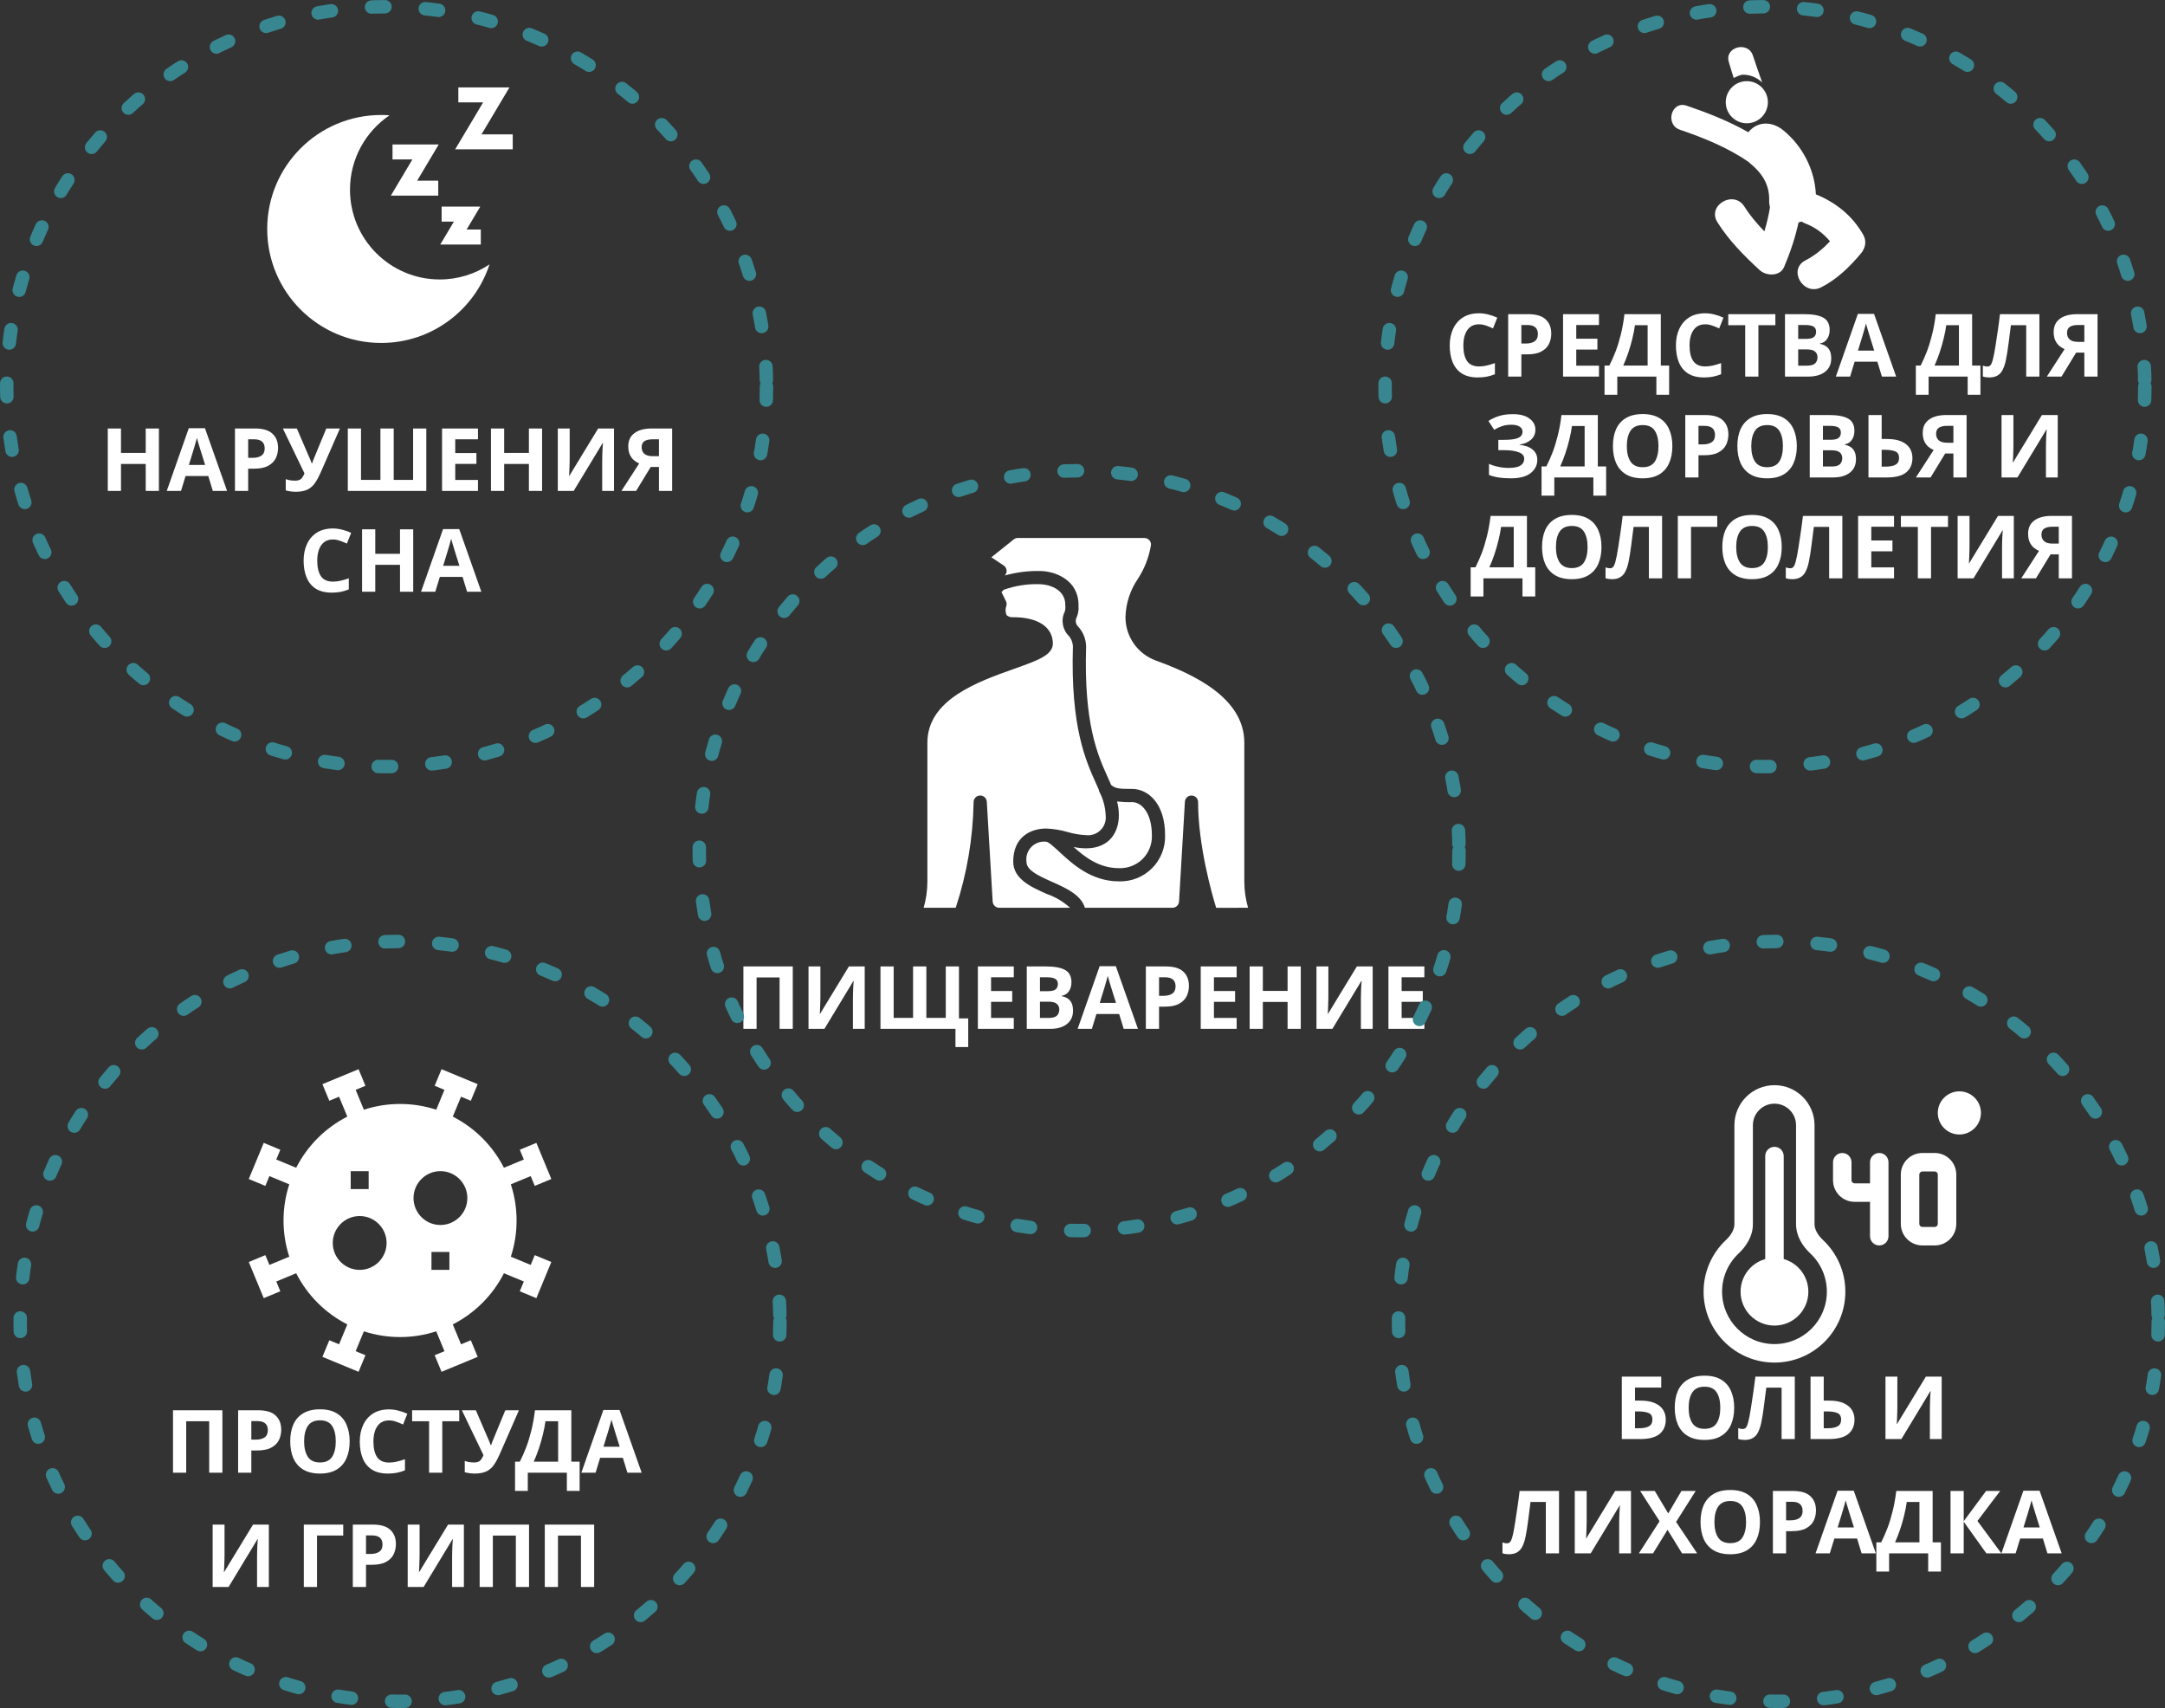
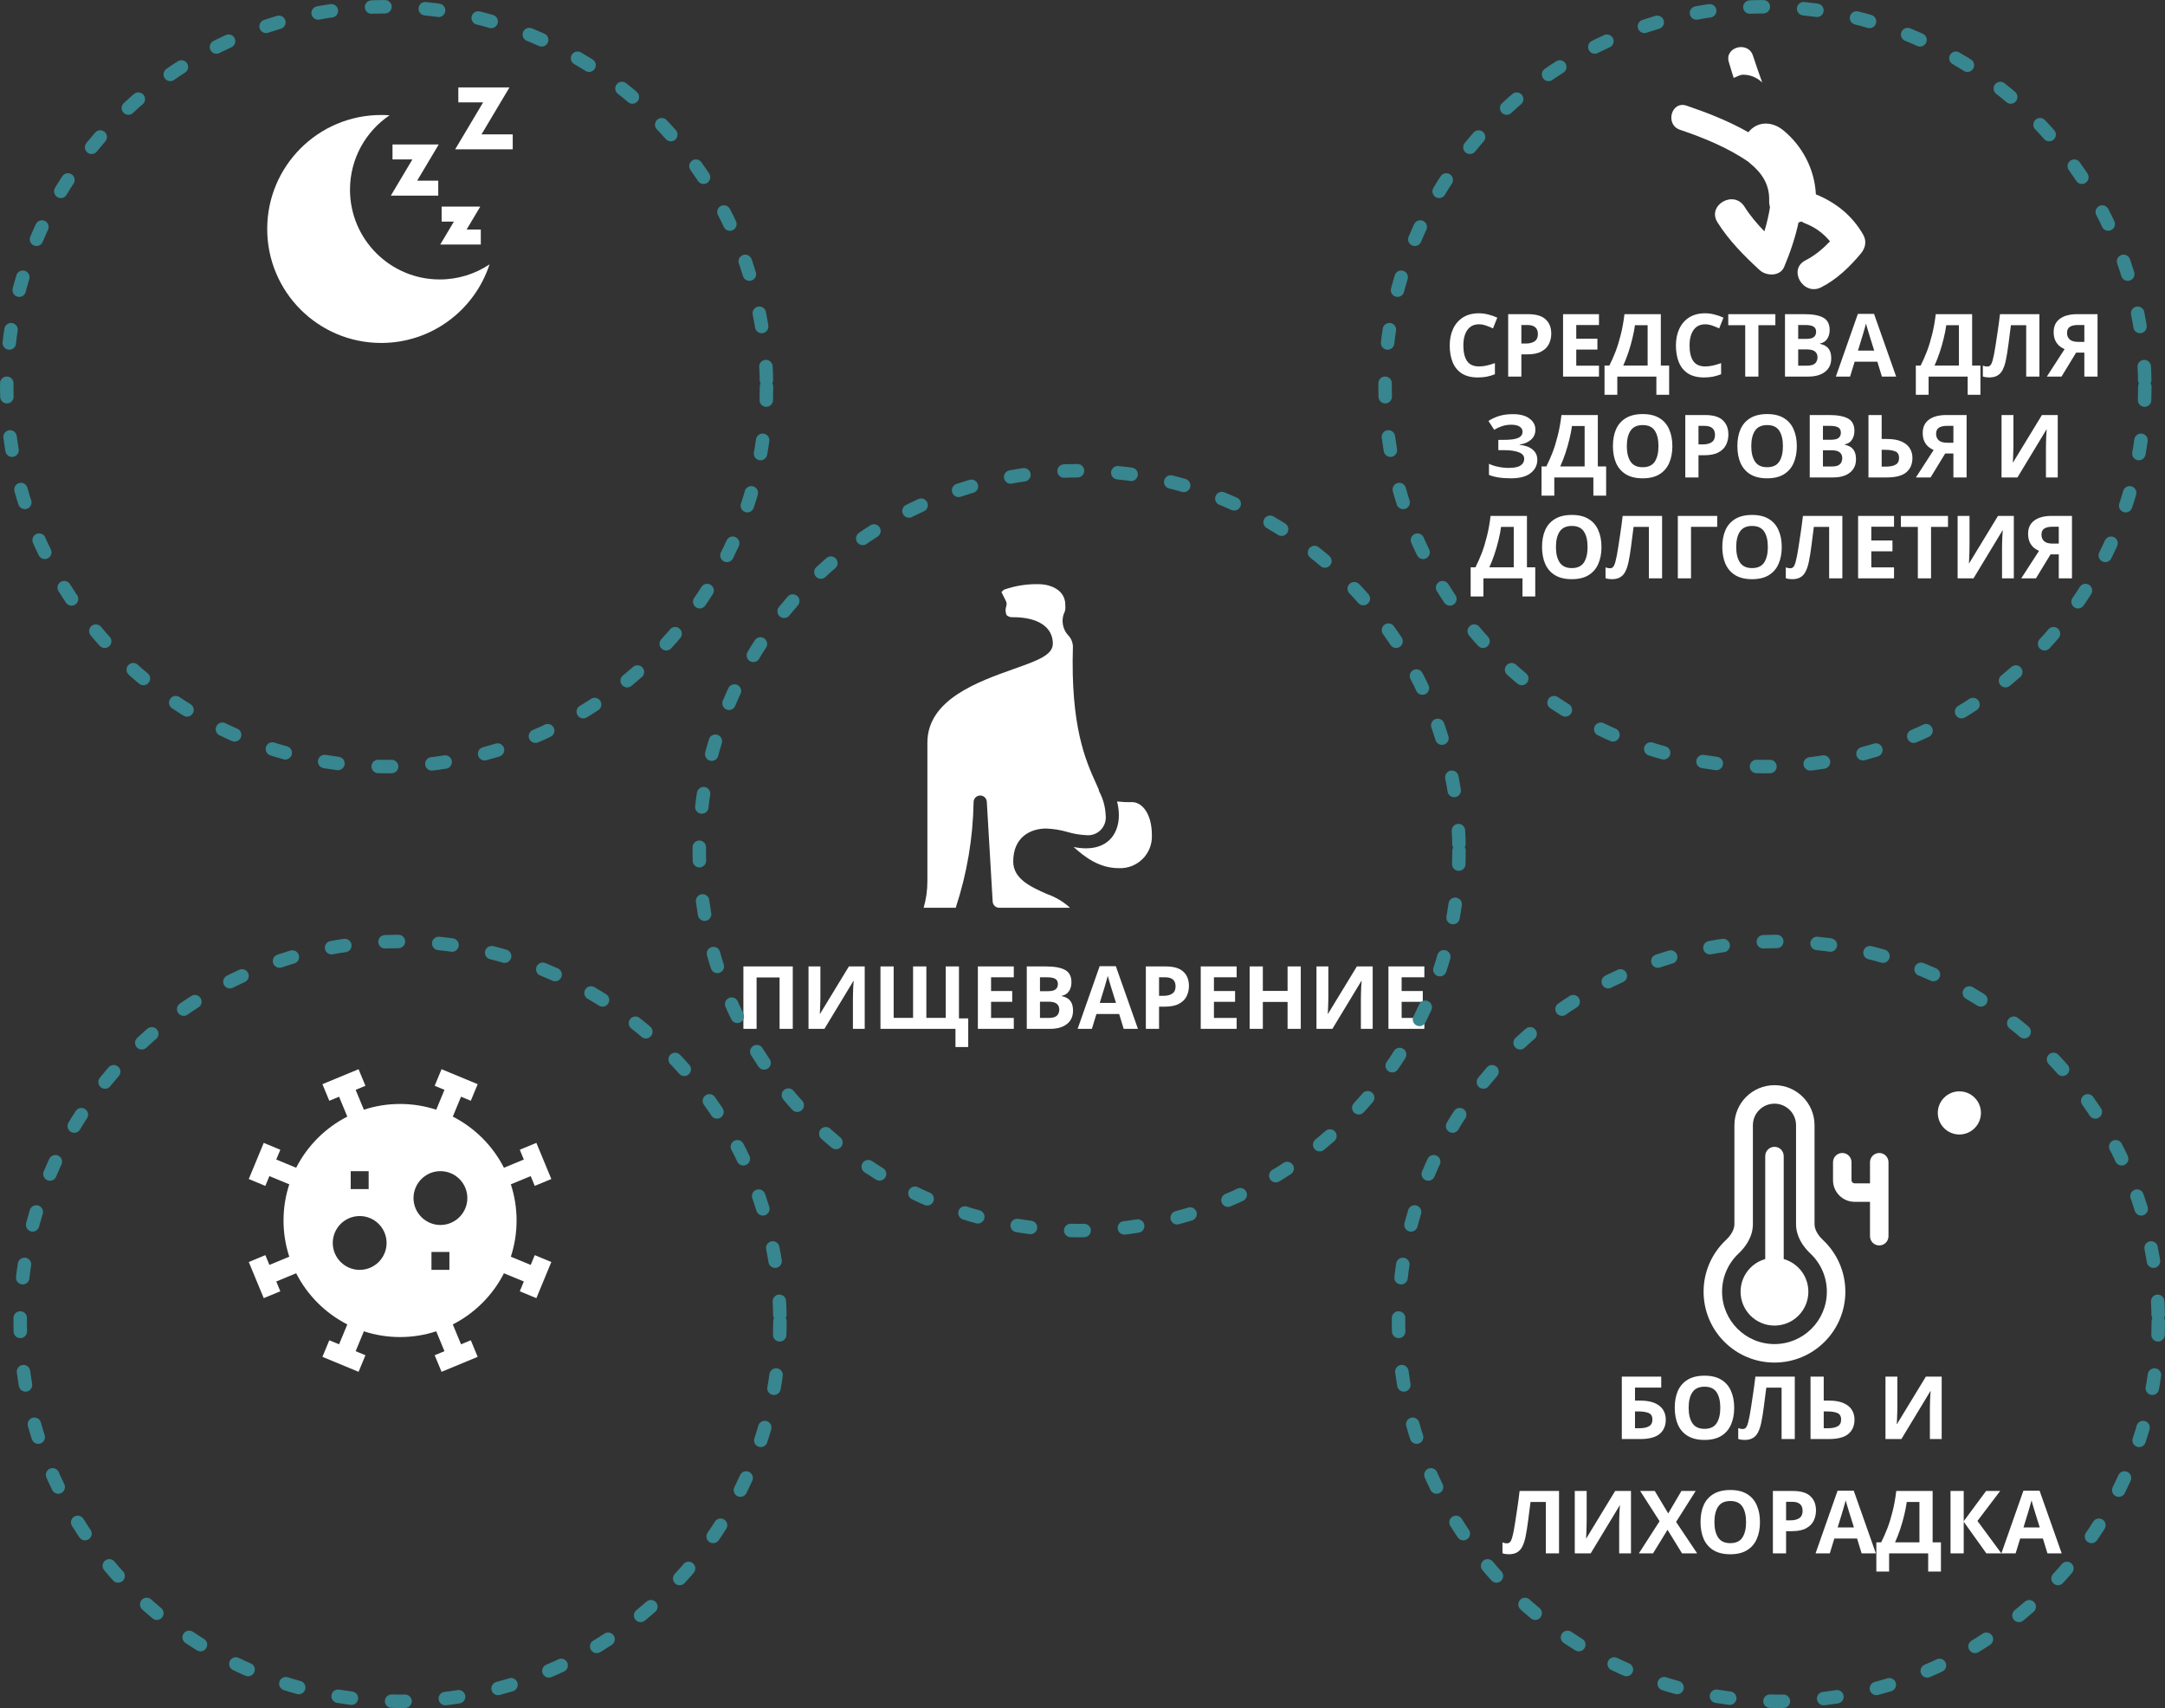
<svg xmlns="http://www.w3.org/2000/svg" width="322" height="254" viewBox="0 0 322 254" fill="none">
  <rect x="0" y="0" width="322" height="254" fill="#333333" stroke="none" />
-   <path d="M23.636 73H21.673V68.996H17.994V73H16.031V63.718H17.994V67.358H21.673V63.718H23.636V73ZM31.653 73L30.977 70.79H27.597L26.921 73H24.802L28.078 63.679H30.483L33.772 73H31.653ZM29.833 66.981C29.789 66.834 29.733 66.647 29.664 66.422C29.594 66.197 29.525 65.967 29.456 65.733C29.386 65.499 29.33 65.295 29.287 65.122C29.243 65.295 29.183 65.512 29.105 65.772C29.035 66.023 28.966 66.266 28.897 66.5C28.836 66.725 28.788 66.886 28.754 66.981L28.091 69.139H30.509L29.833 66.981ZM37.911 63.718C39.107 63.718 39.978 63.978 40.524 64.498C41.079 65.009 41.356 65.716 41.356 66.617C41.356 67.154 41.244 67.661 41.018 68.138C40.793 68.606 40.416 68.983 39.887 69.269C39.367 69.555 38.657 69.698 37.755 69.698H36.91V73H34.947V63.718H37.911ZM37.807 65.33H36.91V68.086H37.56C38.115 68.086 38.553 67.978 38.873 67.761C39.203 67.536 39.367 67.176 39.367 66.682C39.367 65.781 38.847 65.33 37.807 65.33ZM47.686 70.283C47.426 70.872 47.149 71.384 46.854 71.817C46.568 72.242 46.2 72.567 45.749 72.792C45.299 73.017 44.709 73.13 43.981 73.13C43.756 73.13 43.509 73.113 43.24 73.078C42.972 73.043 42.725 72.996 42.499 72.935V71.245C42.707 71.332 42.937 71.392 43.188 71.427C43.44 71.462 43.674 71.479 43.89 71.479C44.324 71.479 44.636 71.375 44.826 71.167C45.017 70.95 45.169 70.69 45.281 70.387L42.07 63.718H44.15L45.879 67.735C45.94 67.865 46.022 68.051 46.126 68.294C46.23 68.528 46.308 68.727 46.36 68.892H46.425C46.477 68.736 46.551 68.532 46.646 68.281C46.75 68.03 46.841 67.809 46.919 67.618L48.531 63.718H50.559L47.686 70.283ZM63.404 73H51.73V63.718H53.694V71.362H56.58V63.718H58.556V71.362H61.441V63.718H63.404V73ZM71.089 73H65.746V63.718H71.089V65.33H67.709V67.371H70.855V68.983H67.709V71.375H71.089V73ZM80.626 73H78.663V68.996H74.984V73H73.021V63.718H74.984V67.358H78.663V63.718H80.626V73ZM82.961 63.718H84.729V68.203C84.729 68.42 84.725 68.662 84.716 68.931C84.707 69.2 84.699 69.464 84.69 69.724C84.681 69.975 84.673 70.196 84.664 70.387C84.655 70.569 84.647 70.695 84.638 70.764H84.677L88.967 63.718H91.32V73H89.565V68.541C89.565 68.307 89.569 68.051 89.578 67.774C89.587 67.488 89.595 67.215 89.604 66.955C89.621 66.695 89.634 66.47 89.643 66.279C89.66 66.08 89.673 65.95 89.682 65.889H89.63L85.327 73H82.961V63.718ZM96.783 69.438L94.612 73H92.428L95.067 68.918C94.816 68.814 94.564 68.662 94.313 68.463C94.062 68.255 93.854 67.982 93.689 67.644C93.525 67.297 93.442 66.873 93.442 66.37C93.442 65.512 93.75 64.858 94.365 64.407C94.981 63.948 95.843 63.718 96.952 63.718H99.968V73H98.005V69.438H96.783ZM97.03 65.33C96.528 65.33 96.133 65.421 95.847 65.603C95.57 65.785 95.431 66.088 95.431 66.513C95.431 66.92 95.566 67.245 95.834 67.488C96.112 67.722 96.528 67.839 97.082 67.839H98.005V65.33H97.03ZM49.512 80.226C48.758 80.226 48.182 80.508 47.783 81.071C47.385 81.634 47.185 82.406 47.185 83.385C47.185 84.373 47.367 85.14 47.731 85.686C48.104 86.223 48.698 86.492 49.512 86.492C49.894 86.492 50.271 86.449 50.643 86.362C51.025 86.275 51.436 86.154 51.878 85.998V87.649C51.471 87.814 51.068 87.935 50.669 88.013C50.271 88.091 49.824 88.13 49.33 88.13C48.377 88.13 47.588 87.935 46.964 87.545C46.349 87.146 45.894 86.592 45.599 85.881C45.305 85.162 45.157 84.325 45.157 83.372C45.157 82.436 45.326 81.608 45.664 80.889C46.002 80.17 46.492 79.606 47.133 79.199C47.783 78.792 48.576 78.588 49.512 78.588C49.972 78.588 50.431 78.649 50.89 78.77C51.358 78.883 51.805 79.039 52.229 79.238L51.592 80.837C51.246 80.672 50.895 80.529 50.539 80.408C50.193 80.287 49.85 80.226 49.512 80.226ZM61.456 88H59.493V83.996H55.814V88H53.851V78.718H55.814V82.358H59.493V78.718H61.456V88ZM69.472 88L68.796 85.79H65.416L64.74 88H62.621L65.897 78.679H68.302L71.591 88H69.472ZM67.652 81.981C67.609 81.834 67.552 81.647 67.483 81.422C67.414 81.197 67.344 80.967 67.275 80.733C67.206 80.499 67.149 80.295 67.106 80.122C67.063 80.295 67.002 80.512 66.924 80.772C66.855 81.023 66.785 81.266 66.716 81.5C66.655 81.725 66.608 81.886 66.573 81.981L65.91 84.139H68.328L67.652 81.981Z" fill="white" />
  <circle cx="57.5" cy="57.5" r="56.5" stroke="#38868F" stroke-width="2" stroke-linecap="round" stroke-dasharray="2 6" />
  <path d="M110.564 153V143.718H117.909V153H115.946V145.356H112.527V153H110.564ZM120.25 143.718H122.018V148.203C122.018 148.42 122.014 148.662 122.005 148.931C121.996 149.2 121.988 149.464 121.979 149.724C121.97 149.975 121.962 150.196 121.953 150.387C121.944 150.569 121.936 150.695 121.927 150.764H121.966L126.256 143.718H128.609V153H126.854V148.541C126.854 148.307 126.858 148.051 126.867 147.774C126.876 147.488 126.884 147.215 126.893 146.955C126.91 146.695 126.923 146.47 126.932 146.279C126.949 146.08 126.962 145.95 126.971 145.889H126.919L122.616 153H120.25V143.718ZM144.004 151.44V155.704H142.106V153H130.952V143.718H132.915V151.362H135.801V143.718H137.777V151.362H140.663V143.718H142.626V151.44H144.004ZM150.781 153H145.438V143.718H150.781V145.33H147.401V147.371H150.547V148.983H147.401V151.375H150.781V153ZM155.598 143.718C156.837 143.718 157.773 143.891 158.406 144.238C159.039 144.585 159.355 145.196 159.355 146.071C159.355 146.6 159.229 147.046 158.978 147.41C158.735 147.774 158.384 147.995 157.925 148.073V148.138C158.237 148.199 158.519 148.307 158.77 148.463C159.021 148.619 159.221 148.844 159.368 149.139C159.515 149.434 159.589 149.824 159.589 150.309C159.589 151.15 159.286 151.808 158.679 152.285C158.072 152.762 157.24 153 156.183 153H152.712V143.718H155.598ZM155.819 147.397C156.391 147.397 156.785 147.306 157.002 147.124C157.227 146.942 157.34 146.678 157.34 146.331C157.34 145.976 157.21 145.72 156.95 145.564C156.69 145.408 156.278 145.33 155.715 145.33H154.675V147.397H155.819ZM154.675 148.957V151.375H155.962C156.551 151.375 156.963 151.262 157.197 151.037C157.431 150.803 157.548 150.495 157.548 150.114C157.548 149.767 157.427 149.49 157.184 149.282C156.95 149.065 156.521 148.957 155.897 148.957H154.675ZM167.127 153L166.451 150.79H163.071L162.395 153H160.276L163.552 143.679H165.957L169.246 153H167.127ZM165.307 146.981C165.264 146.834 165.208 146.647 165.138 146.422C165.069 146.197 165 145.967 164.93 145.733C164.861 145.499 164.805 145.295 164.761 145.122C164.718 145.295 164.657 145.512 164.579 145.772C164.51 146.023 164.441 146.266 164.371 146.5C164.311 146.725 164.263 146.886 164.228 146.981L163.565 149.139H165.983L165.307 146.981ZM173.386 143.718C174.582 143.718 175.453 143.978 175.999 144.498C176.554 145.009 176.831 145.716 176.831 146.617C176.831 147.154 176.718 147.661 176.493 148.138C176.268 148.606 175.891 148.983 175.362 149.269C174.842 149.555 174.131 149.698 173.23 149.698H172.385V153H170.422V143.718H173.386ZM173.282 145.33H172.385V148.086H173.035C173.59 148.086 174.027 147.978 174.348 147.761C174.677 147.536 174.842 147.176 174.842 146.682C174.842 145.781 174.322 145.33 173.282 145.33ZM183.928 153H178.585V143.718H183.928V145.33H180.548V147.371H183.694V148.983H180.548V151.375H183.928V153ZM193.464 153H191.501V148.996H187.822V153H185.859V143.718H187.822V147.358H191.501V143.718H193.464V153ZM195.8 143.718H197.568V148.203C197.568 148.42 197.564 148.662 197.555 148.931C197.546 149.2 197.538 149.464 197.529 149.724C197.52 149.975 197.512 150.196 197.503 150.387C197.494 150.569 197.486 150.695 197.477 150.764H197.516L201.806 143.718H204.159V153H202.404V148.541C202.404 148.307 202.408 148.051 202.417 147.774C202.426 147.488 202.434 147.215 202.443 146.955C202.46 146.695 202.473 146.47 202.482 146.279C202.499 146.08 202.512 145.95 202.521 145.889H202.469L198.166 153H195.8V143.718ZM211.845 153H206.502V143.718H211.845V145.33H208.465V147.371H211.611V148.983H208.465V151.375H211.845V153Z" fill="white" />
  <circle cx="160.5" cy="126.5" r="56.5" stroke="#38868F" stroke-width="2" stroke-linecap="round" stroke-dasharray="2 6" />
  <g clip-path="url(#clip0_23:1155)">
    <path d="M150.697 128.119C150.697 124.499 153.233 123.209 155.607 123.209C156.685 123.251 157.755 123.426 158.791 123.729C159.672 123.991 160.581 124.146 161.499 124.191C162.307 124.292 163.116 124.014 163.692 123.438C164.267 122.862 164.545 122.053 164.445 121.245C164.397 120.012 164.072 118.806 163.495 117.716C163.457 117.625 163.432 117.529 163.422 117.431C163.284 117.111 163.143 116.789 162.987 116.444C161.482 113.112 159.208 108.076 159.575 96.105C159.549 95.547 159.34 95.013 158.982 94.584C158.009 93.632 157.76 92.162 158.366 90.944C158.445 90.691 158.472 90.424 158.445 90.159L158.444 89.96C158.444 87.428 155.687 86.874 154.625 86.874C152.812 86.814 151.004 87.095 149.295 87.701L148.946 88.05L149.611 89.381C149.728 89.614 149.747 89.884 149.664 90.131C149.509 90.569 149.524 91.049 149.708 91.476C149.979 91.714 150.338 91.826 150.697 91.784C154.386 91.784 156.589 93.253 156.589 95.713C156.589 97.417 154.308 98.227 150.854 99.453C145.4 101.388 137.93 104.04 137.93 110.443V131.065C137.931 132.393 137.744 133.715 137.374 134.99L142.144 134.993C143.817 129.92 144.714 124.622 144.804 119.281C144.804 118.75 145.227 118.315 145.758 118.299C146.288 118.284 146.735 118.693 146.767 119.223L147.64 134.069C147.671 134.588 148.1 134.993 148.62 134.993H159.146C158.149 134.082 156.976 133.385 155.699 132.944C153.354 131.902 150.697 130.721 150.697 128.119Z" fill="white" />
-     <path d="M185.067 131.065V110.443C185.067 103.775 177.551 100.276 171.896 98.224C169.193 97.233 167.395 94.663 167.391 91.784C167.442 89.742 168.084 87.759 169.24 86.074C170.224 84.566 170.884 82.868 171.177 81.091C171.215 80.823 171.134 80.551 170.954 80.347C170.765 80.127 170.489 80 170.198 80H151.385C151.163 80 150.947 80.076 150.773 80.215L147.448 82.874L149.277 84.093C149.518 84.252 149.676 84.51 149.708 84.797C149.74 85.084 149.643 85.371 149.443 85.579C151.129 85.109 152.874 84.883 154.625 84.91C156.949 84.91 160.408 86.255 160.408 89.96L160.409 90.14C160.453 90.716 160.355 91.294 160.123 91.822C159.898 92.27 159.986 92.811 160.34 93.165C161.098 93.982 161.525 95.051 161.538 96.165C161.185 107.682 163.26 112.279 164.777 115.636C164.949 116.018 165.107 116.375 165.259 116.728C165.881 117.284 166.52 117.317 168.373 117.317C170.738 117.317 173.283 119.468 173.283 124.191C173.344 126.032 172.64 127.817 171.337 129.119C170.034 130.422 168.25 131.126 166.409 131.065C162.288 131.065 159.458 128.439 157.586 126.701C156.93 126.093 155.94 125.173 155.607 125.173C154.799 125.072 153.989 125.35 153.414 125.926C152.838 126.502 152.56 127.311 152.661 128.119C152.661 129.353 154.179 130.12 156.497 131.15C158.523 132.051 160.78 133.057 161.356 134.993H174.377C174.897 134.993 175.327 134.587 175.358 134.068L176.231 119.223C176.261 118.704 176.691 118.299 177.211 118.299L177.24 118.299C177.771 118.315 178.193 118.75 178.193 119.281C178.193 125.728 180.249 132.943 180.879 135L185.626 134.993C185.254 133.717 185.066 132.394 185.067 131.065Z" fill="white" />
    <path d="M161.499 126.155C160.885 126.148 160.274 126.079 159.673 125.952C161.386 127.495 163.499 129.101 166.409 129.101C167.728 129.16 169.012 128.661 169.945 127.727C170.879 126.794 171.378 125.51 171.319 124.191C171.319 120.967 169.837 119.281 168.373 119.281C167.627 119.301 166.88 119.269 166.138 119.186C166.319 119.858 166.409 120.55 166.409 121.245C166.409 123.619 165.119 126.155 161.499 126.155Z" fill="white" />
  </g>
  <g clip-path="url(#clip1_23:1155)">
    <path d="M65.401 41.557C58.031 41.557 52.055 35.582 52.055 28.211C52.055 23.605 54.389 19.544 57.938 17.145C57.526 17.116 57.111 17.1 56.692 17.1C47.331 17.1 39.742 24.689 39.742 34.05C39.742 43.411 47.331 51 56.692 51C64.216 51 70.594 46.098 72.808 39.314C70.689 40.731 68.142 41.557 65.401 41.557Z" fill="white" />
    <path d="M71.616 19.977L75.773 13H68.168V15.227H71.855L67.698 22.204H76.258V19.977H71.616Z" fill="white" />
    <path d="M65.254 21.48H58.378V23.707H61.336L58.129 29.091H65.181V26.864H62.047L65.254 21.48Z" fill="white" />
    <path d="M69.398 34.134L71.428 30.727H65.683V32.953H67.51L65.48 36.361H71.509V34.134H69.398Z" fill="white" />
  </g>
-   <path d="M25.731 219V209.718H33.076V219H31.113V211.356H27.694V219H25.731ZM38.382 209.718C39.578 209.718 40.449 209.978 40.995 210.498C41.549 211.009 41.827 211.716 41.827 212.617C41.827 213.154 41.714 213.661 41.489 214.138C41.263 214.606 40.886 214.983 40.358 215.269C39.838 215.555 39.127 215.698 38.226 215.698H37.381V219H35.418V209.718H38.382ZM38.278 211.33H37.381V214.086H38.031C38.585 214.086 39.023 213.978 39.344 213.761C39.673 213.536 39.838 213.176 39.838 212.682C39.838 211.781 39.318 211.33 38.278 211.33ZM52.005 214.346C52.005 215.308 51.844 216.149 51.524 216.868C51.212 217.579 50.731 218.133 50.081 218.532C49.431 218.931 48.599 219.13 47.585 219.13C46.579 219.13 45.747 218.931 45.089 218.532C44.439 218.133 43.953 217.574 43.633 216.855C43.321 216.136 43.165 215.295 43.165 214.333C43.165 213.371 43.321 212.535 43.633 211.824C43.953 211.113 44.439 210.563 45.089 210.173C45.747 209.774 46.584 209.575 47.598 209.575C48.603 209.575 49.431 209.774 50.081 210.173C50.731 210.563 51.212 211.118 51.524 211.837C51.844 212.548 52.005 213.384 52.005 214.346ZM45.232 214.346C45.232 215.317 45.418 216.084 45.791 216.647C46.163 217.202 46.761 217.479 47.585 217.479C48.425 217.479 49.028 217.202 49.392 216.647C49.756 216.084 49.938 215.317 49.938 214.346C49.938 213.367 49.756 212.6 49.392 212.045C49.028 211.49 48.43 211.213 47.598 211.213C46.766 211.213 46.163 211.49 45.791 212.045C45.418 212.6 45.232 213.367 45.232 214.346ZM57.866 211.226C57.112 211.226 56.536 211.508 56.137 212.071C55.739 212.634 55.539 213.406 55.539 214.385C55.539 215.373 55.721 216.14 56.085 216.686C56.458 217.223 57.052 217.492 57.866 217.492C58.248 217.492 58.625 217.449 58.997 217.362C59.379 217.275 59.79 217.154 60.232 216.998V218.649C59.825 218.814 59.422 218.935 59.023 219.013C58.625 219.091 58.178 219.13 57.684 219.13C56.731 219.13 55.942 218.935 55.318 218.545C54.703 218.146 54.248 217.592 53.953 216.881C53.659 216.162 53.511 215.325 53.511 214.372C53.511 213.436 53.68 212.608 54.018 211.889C54.356 211.17 54.846 210.606 55.487 210.199C56.137 209.792 56.93 209.588 57.866 209.588C58.326 209.588 58.785 209.649 59.244 209.77C59.712 209.883 60.159 210.039 60.583 210.238L59.946 211.837C59.6 211.672 59.249 211.529 58.893 211.408C58.547 211.287 58.204 211.226 57.866 211.226ZM65.78 219H63.817V211.356H61.295V209.718H68.302V211.356H65.78V219ZM74.309 216.283C74.049 216.872 73.772 217.384 73.477 217.817C73.191 218.242 72.823 218.567 72.372 218.792C71.921 219.017 71.332 219.13 70.604 219.13C70.379 219.13 70.132 219.113 69.863 219.078C69.594 219.043 69.347 218.996 69.122 218.935V217.245C69.33 217.332 69.56 217.392 69.811 217.427C70.062 217.462 70.296 217.479 70.513 217.479C70.946 217.479 71.258 217.375 71.449 217.167C71.64 216.95 71.791 216.69 71.904 216.387L68.693 209.718H70.773L72.502 213.735C72.563 213.865 72.645 214.051 72.749 214.294C72.853 214.528 72.931 214.727 72.983 214.892H73.048C73.1 214.736 73.174 214.532 73.269 214.281C73.373 214.03 73.464 213.809 73.542 213.618L75.154 209.718H77.182L74.309 216.283ZM84.973 209.718V217.362H86.208V221.704H84.31V219H78.499V221.704H76.601V217.362H77.316C77.645 216.712 77.953 216.019 78.239 215.282C78.525 214.537 78.78 213.709 79.006 212.799C79.24 211.889 79.426 210.862 79.565 209.718H84.973ZM81.125 211.356C81.047 211.954 80.921 212.604 80.748 213.306C80.583 213.999 80.384 214.697 80.15 215.399C79.916 216.092 79.66 216.747 79.383 217.362H83.01V211.356H81.125ZM93.314 219L92.638 216.79H89.258L88.582 219H86.463L89.739 209.679H92.144L95.433 219H93.314ZM91.494 212.981C91.451 212.834 91.395 212.647 91.325 212.422C91.256 212.197 91.187 211.967 91.117 211.733C91.048 211.499 90.992 211.295 90.948 211.122C90.905 211.295 90.844 211.512 90.766 211.772C90.697 212.023 90.628 212.266 90.558 212.5C90.498 212.725 90.45 212.886 90.415 212.981L89.752 215.139H92.17L91.494 212.981ZM31.628 226.718H33.396V231.203C33.396 231.42 33.392 231.662 33.383 231.931C33.374 232.2 33.366 232.464 33.357 232.724C33.348 232.975 33.34 233.196 33.331 233.387C33.322 233.569 33.314 233.695 33.305 233.764H33.344L37.634 226.718H39.987V236H38.232V231.541C38.232 231.307 38.236 231.051 38.245 230.774C38.254 230.488 38.262 230.215 38.271 229.955C38.288 229.695 38.301 229.47 38.31 229.279C38.327 229.08 38.34 228.95 38.349 228.889H38.297L33.994 236H31.628V226.718ZM51.05 226.718V228.343H47.15V236H45.187V226.718H51.05ZM55.438 226.718C56.634 226.718 57.505 226.978 58.051 227.498C58.605 228.009 58.883 228.716 58.883 229.617C58.883 230.154 58.77 230.661 58.545 231.138C58.319 231.606 57.942 231.983 57.414 232.269C56.894 232.555 56.183 232.698 55.282 232.698H54.437V236H52.474V226.718H55.438ZM55.334 228.33H54.437V231.086H55.087C55.641 231.086 56.079 230.978 56.4 230.761C56.729 230.536 56.894 230.176 56.894 229.682C56.894 228.781 56.374 228.33 55.334 228.33ZM60.637 226.718H62.405V231.203C62.405 231.42 62.401 231.662 62.392 231.931C62.383 232.2 62.374 232.464 62.366 232.724C62.357 232.975 62.349 233.196 62.34 233.387C62.331 233.569 62.322 233.695 62.314 233.764H62.353L66.643 226.718H68.996V236H67.241V231.541C67.241 231.307 67.245 231.051 67.254 230.774C67.263 230.488 67.271 230.215 67.28 229.955C67.297 229.695 67.31 229.47 67.319 229.279C67.336 229.08 67.349 228.95 67.358 228.889H67.306L63.003 236H60.637V226.718ZM71.339 236V226.718H78.684V236H76.721V228.356H73.302V236H71.339ZM81.025 236V226.718H88.371V236H86.407V228.356H82.989V236H81.025Z" fill="white" />
  <g clip-path="url(#clip2_23:1155)">
    <path d="M40.068 174.896L43.024 176.119C43.024 176.119 43.024 176.12 43.024 176.12C42.468 177.814 42.169 179.623 42.169 181.5C42.169 183.377 42.468 185.186 43.024 186.88C43.024 186.88 43.024 186.881 43.024 186.881L40.068 188.104L39.466 186.649L37 187.671L39.226 193.046L41.692 192.024L41.09 190.57L44.049 189.345C45.714 192.613 48.387 195.286 51.655 196.952L50.43 199.91L48.976 199.308L47.955 201.774L53.329 204L54.351 201.534L52.896 200.932L54.119 197.976C54.119 197.976 54.12 197.976 54.12 197.976C55.814 198.532 57.623 198.831 59.5 198.831C61.377 198.831 63.186 198.532 64.88 197.976C64.88 197.976 64.88 197.976 64.881 197.976L66.104 200.932L64.649 201.534L65.671 204L71.046 201.774L70.024 199.308L68.57 199.91L67.345 196.951C70.613 195.286 73.286 192.613 74.951 189.345L77.91 190.57L77.308 192.024L79.774 193.046L82 187.671L79.534 186.649L78.932 188.104L75.976 186.881C75.976 186.881 75.977 186.88 75.977 186.88C76.532 185.186 76.831 183.377 76.831 181.5C76.831 179.623 76.532 177.814 75.977 176.12C75.977 176.12 75.976 176.119 75.976 176.119L78.932 174.896L79.534 176.351L82 175.329L79.774 169.954L77.308 170.976L77.91 172.43L74.951 173.655C73.286 170.387 70.613 167.714 67.345 166.048L68.57 163.09L70.024 163.692L71.046 161.226L65.671 159L64.649 161.466L66.104 162.068L64.881 165.024C64.881 165.024 64.88 165.023 64.88 165.023C63.186 164.468 61.377 164.169 59.5 164.169C57.623 164.169 55.814 164.468 54.12 165.023C54.12 165.023 54.12 165.024 54.119 165.024L52.896 162.068L54.351 161.466L53.329 159L47.954 161.226L48.976 163.692L50.43 163.09L51.655 166.048C48.387 167.714 45.714 170.387 44.048 173.655L41.09 172.43L41.692 170.976L39.226 169.954L37 175.329L39.466 176.351L40.068 174.896ZM54.83 174.159V176.828H52.161V174.159H54.83ZM53.495 180.835C55.702 180.835 57.498 182.631 57.498 184.838C57.498 187.045 55.702 188.841 53.495 188.841C51.288 188.841 49.492 187.045 49.492 184.838C49.492 182.631 51.288 180.835 53.495 180.835ZM65.505 182.165C63.298 182.165 61.502 180.369 61.502 178.162C61.502 175.955 63.298 174.159 65.505 174.159C67.712 174.159 69.508 175.955 69.508 178.162C69.508 180.369 67.712 182.165 65.505 182.165V182.165ZM66.839 186.172V188.841H64.171V186.172H66.839Z" fill="white" />
  </g>
  <circle cx="59.5" cy="196.5" r="56.5" stroke="#38868F" stroke-width="2" stroke-linecap="round" stroke-dasharray="2 6" />
  <path d="M241.211 214V204.718H247.074V206.343H243.174V208.28H243.954C244.829 208.28 245.544 208.401 246.099 208.644C246.662 208.887 247.078 209.22 247.347 209.645C247.616 210.07 247.75 210.555 247.75 211.101C247.75 212.02 247.442 212.735 246.827 213.246C246.22 213.749 245.25 214 243.915 214H241.211ZM243.837 212.388C244.435 212.388 244.903 212.293 245.241 212.102C245.588 211.911 245.761 211.578 245.761 211.101C245.761 210.607 245.575 210.282 245.202 210.126C244.829 209.97 244.322 209.892 243.681 209.892H243.174V212.388H243.837ZM257.925 209.346C257.925 210.308 257.765 211.149 257.444 211.868C257.132 212.579 256.651 213.133 256.001 213.532C255.351 213.931 254.519 214.13 253.505 214.13C252.5 214.13 251.668 213.931 251.009 213.532C250.359 213.133 249.874 212.574 249.553 211.855C249.241 211.136 249.085 210.295 249.085 209.333C249.085 208.371 249.241 207.535 249.553 206.824C249.874 206.113 250.359 205.563 251.009 205.173C251.668 204.774 252.504 204.575 253.518 204.575C254.523 204.575 255.351 204.774 256.001 205.173C256.651 205.563 257.132 206.118 257.444 206.837C257.765 207.548 257.925 208.384 257.925 209.346ZM251.152 209.346C251.152 210.317 251.338 211.084 251.711 211.647C252.084 212.202 252.682 212.479 253.505 212.479C254.346 212.479 254.948 212.202 255.312 211.647C255.676 211.084 255.858 210.317 255.858 209.346C255.858 208.367 255.676 207.6 255.312 207.045C254.948 206.49 254.35 206.213 253.518 206.213C252.686 206.213 252.084 206.49 251.711 207.045C251.338 207.6 251.152 208.367 251.152 209.346ZM266.939 214H264.976V206.356H262.701C262.649 206.755 262.592 207.188 262.532 207.656C262.48 208.124 262.419 208.601 262.35 209.086C262.289 209.563 262.224 210.018 262.155 210.451C262.085 210.876 262.016 211.253 261.947 211.582C261.834 212.119 261.682 212.579 261.492 212.96C261.31 213.341 261.054 213.632 260.725 213.831C260.404 214.03 259.984 214.13 259.464 214.13C259.126 214.13 258.814 214.082 258.528 213.987V212.375C258.64 212.41 258.749 212.44 258.853 212.466C258.965 212.492 259.087 212.505 259.217 212.505C259.468 212.505 259.659 212.375 259.789 212.115C259.927 211.846 260.066 211.348 260.205 210.62C260.257 210.343 260.33 209.909 260.426 209.32C260.521 208.731 260.625 208.042 260.738 207.253C260.859 206.456 260.972 205.611 261.076 204.718H266.939V214ZM269.28 214V204.718H271.243V208.28H272.023C272.899 208.28 273.614 208.401 274.168 208.644C274.732 208.887 275.148 209.22 275.416 209.645C275.685 210.07 275.819 210.555 275.819 211.101C275.819 212.02 275.512 212.735 274.896 213.246C274.29 213.749 273.319 214 271.984 214H269.28ZM271.906 212.388C272.504 212.388 272.972 212.293 273.31 212.102C273.657 211.911 273.83 211.578 273.83 211.101C273.83 210.607 273.644 210.282 273.271 210.126C272.899 209.97 272.392 209.892 271.75 209.892H271.243V212.388H271.906ZM280.427 204.718H282.195V209.203C282.195 209.42 282.191 209.662 282.182 209.931C282.173 210.2 282.165 210.464 282.156 210.724C282.147 210.975 282.139 211.196 282.13 211.387C282.121 211.569 282.113 211.695 282.104 211.764H282.143L286.433 204.718H288.786V214H287.031V209.541C287.031 209.307 287.035 209.051 287.044 208.774C287.053 208.488 287.061 208.215 287.07 207.955C287.087 207.695 287.1 207.47 287.109 207.279C287.126 207.08 287.139 206.95 287.148 206.889H287.096L282.793 214H280.427V204.718ZM231.874 231H229.911V223.356H227.636C227.584 223.755 227.528 224.188 227.467 224.656C227.415 225.124 227.355 225.601 227.285 226.086C227.225 226.563 227.16 227.018 227.09 227.451C227.021 227.876 226.952 228.253 226.882 228.582C226.77 229.119 226.618 229.579 226.427 229.96C226.245 230.341 225.99 230.632 225.66 230.831C225.34 231.03 224.919 231.13 224.399 231.13C224.061 231.13 223.749 231.082 223.463 230.987V229.375C223.576 229.41 223.684 229.44 223.788 229.466C223.901 229.492 224.022 229.505 224.152 229.505C224.404 229.505 224.594 229.375 224.724 229.115C224.863 228.846 225.002 228.348 225.14 227.62C225.192 227.343 225.266 226.909 225.361 226.32C225.457 225.731 225.561 225.042 225.673 224.253C225.795 223.456 225.907 222.611 226.011 221.718H231.874V231ZM234.216 221.718H235.984V226.203C235.984 226.42 235.98 226.662 235.971 226.931C235.962 227.2 235.954 227.464 235.945 227.724C235.936 227.975 235.928 228.196 235.919 228.387C235.91 228.569 235.902 228.695 235.893 228.764H235.932L240.222 221.718H242.575V231H240.82V226.541C240.82 226.307 240.824 226.051 240.833 225.774C240.842 225.488 240.85 225.215 240.859 224.955C240.876 224.695 240.889 224.47 240.898 224.279C240.915 224.08 240.928 223.95 240.937 223.889H240.885L236.582 231H234.216V221.718ZM252.419 231H250.17L248.012 227.49L245.854 231H243.748L246.829 226.216L243.943 221.718H246.114L248.116 225.059L250.079 221.718H252.198L249.286 226.32L252.419 231ZM261.759 226.346C261.759 227.308 261.599 228.149 261.278 228.868C260.966 229.579 260.485 230.133 259.835 230.532C259.185 230.931 258.353 231.13 257.339 231.13C256.334 231.13 255.502 230.931 254.843 230.532C254.193 230.133 253.708 229.574 253.387 228.855C253.075 228.136 252.919 227.295 252.919 226.333C252.919 225.371 253.075 224.535 253.387 223.824C253.708 223.113 254.193 222.563 254.843 222.173C255.502 221.774 256.338 221.575 257.352 221.575C258.357 221.575 259.185 221.774 259.835 222.173C260.485 222.563 260.966 223.118 261.278 223.837C261.599 224.548 261.759 225.384 261.759 226.346ZM254.986 226.346C254.986 227.317 255.172 228.084 255.545 228.647C255.918 229.202 256.516 229.479 257.339 229.479C258.18 229.479 258.782 229.202 259.146 228.647C259.51 228.084 259.692 227.317 259.692 226.346C259.692 225.367 259.51 224.6 259.146 224.045C258.782 223.49 258.184 223.213 257.352 223.213C256.52 223.213 255.918 223.49 255.545 224.045C255.172 224.6 254.986 225.367 254.986 226.346ZM266.646 221.718C267.842 221.718 268.713 221.978 269.259 222.498C269.813 223.009 270.091 223.716 270.091 224.617C270.091 225.154 269.978 225.661 269.753 226.138C269.527 226.606 269.15 226.983 268.622 227.269C268.102 227.555 267.391 227.698 266.49 227.698H265.645V231H263.682V221.718H266.646ZM266.542 223.33H265.645V226.086H266.295C266.849 226.086 267.287 225.978 267.608 225.761C267.937 225.536 268.102 225.176 268.102 224.682C268.102 223.781 267.582 223.33 266.542 223.33ZM276.878 231L276.202 228.79H272.822L272.146 231H270.027L273.303 221.679H275.708L278.997 231H276.878ZM275.058 224.981C275.015 224.834 274.959 224.647 274.889 224.422C274.82 224.197 274.751 223.967 274.681 223.733C274.612 223.499 274.556 223.295 274.512 223.122C274.469 223.295 274.408 223.512 274.33 223.772C274.261 224.023 274.192 224.266 274.122 224.5C274.062 224.725 274.014 224.886 273.979 224.981L273.316 227.139H275.734L275.058 224.981ZM287.44 221.718V229.362H288.675V233.704H286.777V231H280.966V233.704H279.068V229.362H279.783C280.112 228.712 280.42 228.019 280.706 227.282C280.992 226.537 281.248 225.709 281.473 224.799C281.707 223.889 281.893 222.862 282.032 221.718H287.44ZM283.592 223.356C283.514 223.954 283.388 224.604 283.215 225.306C283.05 225.999 282.851 226.697 282.617 227.399C282.383 228.092 282.127 228.747 281.85 229.362H285.477V223.356H283.592ZM297.667 231H295.431L292.064 226.294V231H290.101V221.718H292.064V226.216L295.392 221.718H297.485L294.105 226.177L297.667 231ZM304.516 231L303.84 228.79H300.46L299.784 231H297.665L300.941 221.679H303.346L306.635 231H304.516ZM302.696 224.981C302.653 224.834 302.596 224.647 302.527 224.422C302.458 224.197 302.388 223.967 302.319 223.733C302.25 223.499 302.193 223.295 302.15 223.122C302.107 223.295 302.046 223.512 301.968 223.772C301.899 224.023 301.829 224.266 301.76 224.5C301.699 224.725 301.652 224.886 301.617 224.981L300.954 227.139H303.372L302.696 224.981Z" fill="white" />
  <path fill-rule="evenodd" clip-rule="evenodd" d="M263.917 164.125C262.145 164.125 260.708 165.561 260.708 167.333V182.028C260.708 183.867 259.679 185.373 258.582 186.404C257.068 187.827 256.125 189.844 256.125 192.083C256.125 196.387 259.613 199.875 263.917 199.875C268.22 199.875 271.708 196.387 271.708 192.083C271.708 189.844 270.766 187.827 269.252 186.404C268.154 185.373 267.125 183.867 267.125 182.028V167.333C267.125 165.561 265.689 164.125 263.917 164.125ZM257.958 167.333C257.958 164.043 260.626 161.375 263.917 161.375C267.207 161.375 269.875 164.043 269.875 167.333V182.028C269.875 182.807 270.325 183.639 271.135 184.401C273.179 186.322 274.458 189.054 274.458 192.083C274.458 197.905 269.739 202.625 263.917 202.625C258.095 202.625 253.375 197.905 253.375 192.083C253.375 189.054 254.654 186.322 256.698 184.401C257.509 183.639 257.958 182.807 257.958 182.028V167.333Z" fill="white" />
  <path fill-rule="evenodd" clip-rule="evenodd" d="M263.917 187.042C261.132 187.042 258.875 189.299 258.875 192.083C258.875 194.868 261.132 197.125 263.917 197.125C266.701 197.125 268.958 194.868 268.958 192.083C268.958 189.299 266.701 187.042 263.917 187.042Z" fill="white" />
  <path fill-rule="evenodd" clip-rule="evenodd" d="M263.917 170.542C264.676 170.542 265.292 171.157 265.292 171.917V188.417C265.292 189.176 264.676 189.792 263.917 189.792C263.157 189.792 262.542 189.176 262.542 188.417V171.917C262.542 171.157 263.157 170.542 263.917 170.542Z" fill="white" />
  <path fill-rule="evenodd" clip-rule="evenodd" d="M274 171.458C274.759 171.458 275.375 172.074 275.375 172.833V175.513C275.375 175.766 275.58 175.971 275.833 175.971H278.125V172.833C278.125 172.074 278.741 171.458 279.5 171.458C280.259 171.458 280.875 172.074 280.875 172.833V183.833C280.875 184.593 280.259 185.208 279.5 185.208C278.741 185.208 278.125 184.593 278.125 183.833V178.721H275.833C274.061 178.721 272.625 177.285 272.625 175.513V172.833C272.625 172.074 273.241 171.458 274 171.458V171.458Z" fill="white" />
-   <path fill-rule="evenodd" clip-rule="evenodd" d="M282.708 174.667C282.708 172.895 284.145 171.458 285.917 171.458H287.75C289.522 171.458 290.958 172.895 290.958 174.667V182C290.958 183.772 289.522 185.208 287.75 185.208H285.917C284.145 185.208 282.708 183.772 282.708 182V174.667ZM285.917 174.208C285.664 174.208 285.458 174.414 285.458 174.667V182C285.458 182.253 285.664 182.458 285.917 182.458H287.75C288.003 182.458 288.208 182.253 288.208 182V174.667C288.208 174.414 288.003 174.208 287.75 174.208H285.917Z" fill="white" />
  <path fill-rule="evenodd" clip-rule="evenodd" d="M291.417 162.292C289.645 162.292 288.208 163.728 288.208 165.5C288.208 167.272 289.645 168.708 291.417 168.708C293.189 168.708 294.625 167.272 294.625 165.5C294.625 163.728 293.189 162.292 291.417 162.292Z" fill="white" />
  <circle cx="264.5" cy="196.5" r="56.5" stroke="#38868F" stroke-width="2" stroke-linecap="round" stroke-dasharray="2 6" />
  <path d="M219.972 48.226C219.218 48.226 218.641 48.508 218.243 49.071C217.844 49.634 217.645 50.406 217.645 51.385C217.645 52.373 217.827 53.14 218.191 53.686C218.563 54.223 219.157 54.492 219.972 54.492C220.353 54.492 220.73 54.449 221.103 54.362C221.484 54.275 221.896 54.154 222.338 53.998V55.649C221.93 55.814 221.527 55.935 221.129 56.013C220.73 56.091 220.284 56.13 219.79 56.13C218.836 56.13 218.048 55.935 217.424 55.545C216.808 55.146 216.353 54.592 216.059 53.881C215.764 53.162 215.617 52.325 215.617 51.372C215.617 50.436 215.786 49.608 216.124 48.889C216.462 48.17 216.951 47.606 217.593 47.199C218.243 46.792 219.036 46.588 219.972 46.588C220.431 46.588 220.89 46.649 221.35 46.77C221.818 46.883 222.264 47.039 222.689 47.238L222.052 48.837C221.705 48.672 221.354 48.529 220.999 48.408C220.652 48.287 220.31 48.226 219.972 48.226ZM227.274 46.718C228.47 46.718 229.341 46.978 229.887 47.498C230.442 48.009 230.719 48.716 230.719 49.617C230.719 50.154 230.606 50.661 230.381 51.138C230.156 51.606 229.779 51.983 229.25 52.269C228.73 52.555 228.019 52.698 227.118 52.698H226.273V56H224.31V46.718H227.274ZM227.17 48.33H226.273V51.086H226.923C227.478 51.086 227.915 50.978 228.236 50.761C228.565 50.536 228.73 50.176 228.73 49.682C228.73 48.781 228.21 48.33 227.17 48.33ZM237.816 56H232.473V46.718H237.816V48.33H234.436V50.371H237.582V51.983H234.436V54.375H237.816V56ZM247.015 46.718V54.362H248.25V58.704H246.352V56H240.541V58.704H238.643V54.362H239.358C239.687 53.712 239.995 53.019 240.281 52.282C240.567 51.537 240.822 50.709 241.048 49.799C241.282 48.889 241.468 47.862 241.607 46.718H247.015ZM243.167 48.356C243.089 48.954 242.963 49.604 242.79 50.306C242.625 50.999 242.426 51.697 242.192 52.399C241.958 53.092 241.702 53.747 241.425 54.362H245.052V48.356H243.167ZM253.614 48.226C252.86 48.226 252.284 48.508 251.885 49.071C251.487 49.634 251.287 50.406 251.287 51.385C251.287 52.373 251.469 53.14 251.833 53.686C252.206 54.223 252.8 54.492 253.614 54.492C253.996 54.492 254.373 54.449 254.745 54.362C255.127 54.275 255.538 54.154 255.98 53.998V55.649C255.573 55.814 255.17 55.935 254.771 56.013C254.373 56.091 253.926 56.13 253.432 56.13C252.479 56.13 251.69 55.935 251.066 55.545C250.451 55.146 249.996 54.592 249.701 53.881C249.407 53.162 249.259 52.325 249.259 51.372C249.259 50.436 249.428 49.608 249.766 48.889C250.104 48.17 250.594 47.606 251.235 47.199C251.885 46.792 252.678 46.588 253.614 46.588C254.074 46.588 254.533 46.649 254.992 46.77C255.46 46.883 255.907 47.039 256.331 47.238L255.694 48.837C255.348 48.672 254.997 48.529 254.641 48.408C254.295 48.287 253.952 48.226 253.614 48.226ZM261.528 56H259.565V48.356H257.043V46.718H264.05V48.356H261.528V56ZM268.367 46.718C269.606 46.718 270.542 46.891 271.175 47.238C271.808 47.585 272.124 48.196 272.124 49.071C272.124 49.6 271.998 50.046 271.747 50.41C271.504 50.774 271.153 50.995 270.694 51.073V51.138C271.006 51.199 271.288 51.307 271.539 51.463C271.79 51.619 271.99 51.844 272.137 52.139C272.284 52.434 272.358 52.824 272.358 53.309C272.358 54.15 272.055 54.808 271.448 55.285C270.841 55.762 270.009 56 268.952 56H265.481V46.718H268.367ZM268.588 50.397C269.16 50.397 269.554 50.306 269.771 50.124C269.996 49.942 270.109 49.678 270.109 49.331C270.109 48.976 269.979 48.72 269.719 48.564C269.459 48.408 269.047 48.33 268.484 48.33H267.444V50.397H268.588ZM267.444 51.957V54.375H268.731C269.32 54.375 269.732 54.262 269.966 54.037C270.2 53.803 270.317 53.495 270.317 53.114C270.317 52.767 270.196 52.49 269.953 52.282C269.719 52.065 269.29 51.957 268.666 51.957H267.444ZM279.896 56L279.22 53.79H275.84L275.164 56H273.045L276.321 46.679H278.726L282.015 56H279.896ZM278.076 49.981C278.033 49.834 277.977 49.647 277.907 49.422C277.838 49.197 277.769 48.967 277.699 48.733C277.63 48.499 277.574 48.295 277.53 48.122C277.487 48.295 277.426 48.512 277.348 48.772C277.279 49.023 277.21 49.266 277.14 49.5C277.08 49.725 277.032 49.886 276.997 49.981L276.334 52.139H278.752L278.076 49.981ZM293.314 46.718V54.362H294.549V58.704H292.651V56H286.84V58.704H284.942V54.362H285.657C285.987 53.712 286.294 53.019 286.58 52.282C286.866 51.537 287.122 50.709 287.347 49.799C287.581 48.889 287.768 47.862 287.906 46.718H293.314ZM289.466 48.356C289.388 48.954 289.263 49.604 289.089 50.306C288.925 50.999 288.725 51.697 288.491 52.399C288.257 53.092 288.002 53.747 287.724 54.362H291.351V48.356H289.466ZM303.32 56H301.357V48.356H299.082C299.03 48.755 298.974 49.188 298.913 49.656C298.861 50.124 298.801 50.601 298.731 51.086C298.671 51.563 298.606 52.018 298.536 52.451C298.467 52.876 298.398 53.253 298.328 53.582C298.216 54.119 298.064 54.579 297.873 54.96C297.691 55.341 297.436 55.632 297.106 55.831C296.786 56.03 296.365 56.13 295.845 56.13C295.507 56.13 295.195 56.082 294.909 55.987V54.375C295.022 54.41 295.13 54.44 295.234 54.466C295.347 54.492 295.468 54.505 295.598 54.505C295.85 54.505 296.04 54.375 296.17 54.115C296.309 53.846 296.448 53.348 296.586 52.62C296.638 52.343 296.712 51.909 296.807 51.32C296.903 50.731 297.007 50.042 297.119 49.253C297.241 48.456 297.353 47.611 297.457 46.718H303.32V56ZM308.782 52.438L306.611 56H304.427L307.066 51.918C306.814 51.814 306.563 51.662 306.312 51.463C306.06 51.255 305.852 50.982 305.688 50.644C305.523 50.297 305.441 49.873 305.441 49.37C305.441 48.512 305.748 47.858 306.364 47.407C306.979 46.948 307.841 46.718 308.951 46.718H311.967V56H310.004V52.438H308.782ZM309.029 48.33C308.526 48.33 308.132 48.421 307.846 48.603C307.568 48.785 307.43 49.088 307.43 49.513C307.43 49.92 307.564 50.245 307.833 50.488C308.11 50.722 308.526 50.839 309.081 50.839H310.004V48.33H309.029ZM228.358 63.889C228.358 64.513 228.137 65.016 227.695 65.397C227.253 65.778 226.689 66.017 226.005 66.112V66.151C226.854 66.238 227.504 66.476 227.955 66.866C228.414 67.247 228.644 67.746 228.644 68.361C228.644 69.176 228.31 69.843 227.643 70.363C226.984 70.874 226.013 71.13 224.731 71.13C224.029 71.13 223.405 71.087 222.859 71C222.321 70.913 221.853 70.788 221.455 70.623V68.972C221.723 69.102 222.027 69.215 222.365 69.31C222.703 69.397 223.045 69.466 223.392 69.518C223.738 69.561 224.059 69.583 224.354 69.583C225.177 69.583 225.771 69.466 226.135 69.232C226.507 68.989 226.694 68.651 226.694 68.218C226.694 67.776 226.425 67.455 225.888 67.256C225.35 67.048 224.627 66.944 223.717 66.944H222.846V65.41H223.626C224.362 65.41 224.934 65.362 225.342 65.267C225.749 65.172 226.035 65.033 226.2 64.851C226.364 64.669 226.447 64.452 226.447 64.201C226.447 63.88 226.304 63.629 226.018 63.447C225.74 63.256 225.32 63.161 224.757 63.161C224.28 63.161 223.829 63.23 223.405 63.369C222.989 63.508 222.599 63.69 222.235 63.915L221.377 62.602C221.853 62.29 222.382 62.043 222.963 61.861C223.543 61.679 224.232 61.588 225.03 61.588C226.078 61.588 226.893 61.805 227.474 62.238C228.063 62.671 228.358 63.222 228.358 63.889ZM237.645 61.718V69.362H238.88V73.704H236.982V71H231.171V73.704H229.273V69.362H229.988C230.318 68.712 230.625 68.019 230.911 67.282C231.197 66.537 231.453 65.709 231.678 64.799C231.912 63.889 232.099 62.862 232.237 61.718H237.645ZM233.797 63.356C233.719 63.954 233.594 64.604 233.42 65.306C233.256 65.999 233.056 66.697 232.822 67.399C232.588 68.092 232.333 68.747 232.055 69.362H235.682V63.356H233.797ZM248.73 66.346C248.73 67.308 248.57 68.149 248.249 68.868C247.937 69.579 247.456 70.133 246.806 70.532C246.156 70.931 245.324 71.13 244.31 71.13C243.305 71.13 242.473 70.931 241.814 70.532C241.164 70.133 240.679 69.574 240.358 68.855C240.046 68.136 239.89 67.295 239.89 66.333C239.89 65.371 240.046 64.535 240.358 63.824C240.679 63.113 241.164 62.563 241.814 62.173C242.473 61.774 243.309 61.575 244.323 61.575C245.329 61.575 246.156 61.774 246.806 62.173C247.456 62.563 247.937 63.118 248.249 63.837C248.57 64.548 248.73 65.384 248.73 66.346ZM241.957 66.346C241.957 67.317 242.144 68.084 242.516 68.647C242.889 69.202 243.487 69.479 244.31 69.479C245.151 69.479 245.753 69.202 246.117 68.647C246.481 68.084 246.663 67.317 246.663 66.346C246.663 65.367 246.481 64.6 246.117 64.045C245.753 63.49 245.155 63.213 244.323 63.213C243.491 63.213 242.889 63.49 242.516 64.045C242.144 64.6 241.957 65.367 241.957 66.346ZM253.617 61.718C254.813 61.718 255.684 61.978 256.23 62.498C256.785 63.009 257.062 63.716 257.062 64.617C257.062 65.154 256.949 65.661 256.724 66.138C256.499 66.606 256.122 66.983 255.593 67.269C255.073 67.555 254.362 67.698 253.461 67.698H252.616V71H250.653V61.718H253.617ZM253.513 63.33H252.616V66.086H253.266C253.821 66.086 254.258 65.978 254.579 65.761C254.908 65.536 255.073 65.176 255.073 64.682C255.073 63.781 254.553 63.33 253.513 63.33ZM267.24 66.346C267.24 67.308 267.08 68.149 266.759 68.868C266.447 69.579 265.966 70.133 265.316 70.532C264.666 70.931 263.834 71.13 262.82 71.13C261.815 71.13 260.983 70.931 260.324 70.532C259.674 70.133 259.189 69.574 258.868 68.855C258.556 68.136 258.4 67.295 258.4 66.333C258.4 65.371 258.556 64.535 258.868 63.824C259.189 63.113 259.674 62.563 260.324 62.173C260.983 61.774 261.819 61.575 262.833 61.575C263.838 61.575 264.666 61.774 265.316 62.173C265.966 62.563 266.447 63.118 266.759 63.837C267.08 64.548 267.24 65.384 267.24 66.346ZM260.467 66.346C260.467 67.317 260.653 68.084 261.026 68.647C261.399 69.202 261.997 69.479 262.82 69.479C263.661 69.479 264.263 69.202 264.627 68.647C264.991 68.084 265.173 67.317 265.173 66.346C265.173 65.367 264.991 64.6 264.627 64.045C264.263 63.49 263.665 63.213 262.833 63.213C262.001 63.213 261.399 63.49 261.026 64.045C260.653 64.6 260.467 65.367 260.467 66.346ZM272.049 61.718C273.288 61.718 274.224 61.891 274.857 62.238C275.489 62.585 275.806 63.196 275.806 64.071C275.806 64.6 275.68 65.046 275.429 65.41C275.186 65.774 274.835 65.995 274.376 66.073V66.138C274.688 66.199 274.969 66.307 275.221 66.463C275.472 66.619 275.671 66.844 275.819 67.139C275.966 67.434 276.04 67.824 276.04 68.309C276.04 69.15 275.736 69.808 275.13 70.285C274.523 70.762 273.691 71 272.634 71H269.163V61.718H272.049ZM272.27 65.397C272.842 65.397 273.236 65.306 273.453 65.124C273.678 64.942 273.791 64.678 273.791 64.331C273.791 63.976 273.661 63.72 273.401 63.564C273.141 63.408 272.729 63.33 272.166 63.33H271.126V65.397H272.27ZM271.126 66.957V69.375H272.413C273.002 69.375 273.414 69.262 273.648 69.037C273.882 68.803 273.999 68.495 273.999 68.114C273.999 67.767 273.877 67.49 273.635 67.282C273.401 67.065 272.972 66.957 272.348 66.957H271.126ZM277.897 71V61.718H279.86V65.28H280.64C281.515 65.28 282.23 65.401 282.785 65.644C283.348 65.887 283.764 66.22 284.033 66.645C284.302 67.07 284.436 67.555 284.436 68.101C284.436 69.02 284.128 69.735 283.513 70.246C282.906 70.749 281.936 71 280.601 71H277.897ZM280.523 69.388C281.121 69.388 281.589 69.293 281.927 69.102C282.274 68.911 282.447 68.578 282.447 68.101C282.447 67.607 282.261 67.282 281.888 67.126C281.515 66.97 281.008 66.892 280.367 66.892H279.86V69.388H280.523ZM289.307 67.438L287.136 71H284.952L287.591 66.918C287.34 66.814 287.088 66.662 286.837 66.463C286.586 66.255 286.378 65.982 286.213 65.644C286.048 65.297 285.966 64.873 285.966 64.37C285.966 63.512 286.274 62.858 286.889 62.407C287.504 61.948 288.367 61.718 289.476 61.718H292.492V71H290.529V67.438H289.307ZM289.554 63.33C289.051 63.33 288.657 63.421 288.371 63.603C288.094 63.785 287.955 64.088 287.955 64.513C287.955 64.92 288.089 65.245 288.358 65.488C288.635 65.722 289.051 65.839 289.606 65.839H290.529V63.33H289.554ZM297.689 61.718H299.457V66.203C299.457 66.42 299.453 66.662 299.444 66.931C299.435 67.2 299.427 67.464 299.418 67.724C299.409 67.975 299.401 68.196 299.392 68.387C299.383 68.569 299.375 68.695 299.366 68.764H299.405L303.695 61.718H306.048V71H304.293V66.541C304.293 66.307 304.297 66.051 304.306 65.774C304.315 65.488 304.323 65.215 304.332 64.955C304.349 64.695 304.362 64.47 304.371 64.279C304.388 64.08 304.401 63.95 304.41 63.889H304.358L300.055 71H297.689V61.718ZM227.102 76.718V84.362H228.337V88.704H226.439V86H220.628V88.704H218.73V84.362H219.445C219.774 83.712 220.082 83.019 220.368 82.282C220.654 81.537 220.91 80.709 221.135 79.799C221.369 78.889 221.555 77.862 221.694 76.718H227.102ZM223.254 78.356C223.176 78.954 223.05 79.604 222.877 80.306C222.712 80.999 222.513 81.697 222.279 82.399C222.045 83.092 221.789 83.747 221.512 84.362H225.139V78.356H223.254ZM238.187 81.346C238.187 82.308 238.026 83.149 237.706 83.868C237.394 84.579 236.913 85.133 236.263 85.532C235.613 85.931 234.781 86.13 233.767 86.13C232.761 86.13 231.929 85.931 231.271 85.532C230.621 85.133 230.135 84.574 229.815 83.855C229.503 83.136 229.347 82.295 229.347 81.333C229.347 80.371 229.503 79.535 229.815 78.824C230.135 78.113 230.621 77.563 231.271 77.173C231.929 76.774 232.766 76.575 233.78 76.575C234.785 76.575 235.613 76.774 236.263 77.173C236.913 77.563 237.394 78.118 237.706 78.837C238.026 79.548 238.187 80.384 238.187 81.346ZM231.414 81.346C231.414 82.317 231.6 83.084 231.973 83.647C232.345 84.202 232.943 84.479 233.767 84.479C234.607 84.479 235.21 84.202 235.574 83.647C235.938 83.084 236.12 82.317 236.12 81.346C236.12 80.367 235.938 79.6 235.574 79.045C235.21 78.49 234.612 78.213 233.78 78.213C232.948 78.213 232.345 78.49 231.973 79.045C231.6 79.6 231.414 80.367 231.414 81.346ZM247.201 86H245.238V78.356H242.963C242.911 78.755 242.854 79.188 242.794 79.656C242.742 80.124 242.681 80.601 242.612 81.086C242.551 81.563 242.486 82.018 242.417 82.451C242.347 82.876 242.278 83.253 242.209 83.582C242.096 84.119 241.944 84.579 241.754 84.96C241.572 85.341 241.316 85.632 240.987 85.831C240.666 86.03 240.246 86.13 239.726 86.13C239.388 86.13 239.076 86.082 238.79 85.987V84.375C238.902 84.41 239.011 84.44 239.115 84.466C239.227 84.492 239.349 84.505 239.479 84.505C239.73 84.505 239.921 84.375 240.051 84.115C240.189 83.846 240.328 83.348 240.467 82.62C240.519 82.343 240.592 81.909 240.688 81.32C240.783 80.731 240.887 80.042 241 79.253C241.121 78.456 241.234 77.611 241.338 76.718H247.201V86ZM255.405 76.718V78.343H251.505V86H249.542V76.718H255.405ZM264.999 81.346C264.999 82.308 264.839 83.149 264.518 83.868C264.206 84.579 263.725 85.133 263.075 85.532C262.425 85.931 261.593 86.13 260.579 86.13C259.574 86.13 258.742 85.931 258.083 85.532C257.433 85.133 256.948 84.574 256.627 83.855C256.315 83.136 256.159 82.295 256.159 81.333C256.159 80.371 256.315 79.535 256.627 78.824C256.948 78.113 257.433 77.563 258.083 77.173C258.742 76.774 259.578 76.575 260.592 76.575C261.598 76.575 262.425 76.774 263.075 77.173C263.725 77.563 264.206 78.118 264.518 78.837C264.839 79.548 264.999 80.384 264.999 81.346ZM258.226 81.346C258.226 82.317 258.413 83.084 258.785 83.647C259.158 84.202 259.756 84.479 260.579 84.479C261.42 84.479 262.022 84.202 262.386 83.647C262.75 83.084 262.932 82.317 262.932 81.346C262.932 80.367 262.75 79.6 262.386 79.045C262.022 78.49 261.424 78.213 260.592 78.213C259.76 78.213 259.158 78.49 258.785 79.045C258.413 79.6 258.226 80.367 258.226 81.346ZM274.013 86H272.05V78.356H269.775C269.723 78.755 269.667 79.188 269.606 79.656C269.554 80.124 269.493 80.601 269.424 81.086C269.363 81.563 269.298 82.018 269.229 82.451C269.16 82.876 269.09 83.253 269.021 83.582C268.908 84.119 268.757 84.579 268.566 84.96C268.384 85.341 268.128 85.632 267.799 85.831C267.478 86.03 267.058 86.13 266.538 86.13C266.2 86.13 265.888 86.082 265.602 85.987V84.375C265.715 84.41 265.823 84.44 265.927 84.466C266.04 84.492 266.161 84.505 266.291 84.505C266.542 84.505 266.733 84.375 266.863 84.115C267.002 83.846 267.14 83.348 267.279 82.62C267.331 82.343 267.405 81.909 267.5 81.32C267.595 80.731 267.699 80.042 267.812 79.253C267.933 78.456 268.046 77.611 268.15 76.718H274.013V86ZM281.698 86H276.355V76.718H281.698V78.33H278.318V80.371H281.464V81.983H278.318V84.375H281.698V86ZM287.204 86H285.241V78.356H282.719V76.718H289.726V78.356H287.204V86ZM291.157 76.718H292.925V81.203C292.925 81.42 292.921 81.662 292.912 81.931C292.904 82.2 292.895 82.464 292.886 82.724C292.878 82.975 292.869 83.196 292.86 83.387C292.852 83.569 292.843 83.695 292.834 83.764H292.873L297.163 76.718H299.516V86H297.761V81.541C297.761 81.307 297.766 81.051 297.774 80.774C297.783 80.488 297.792 80.215 297.8 79.955C297.818 79.695 297.831 79.47 297.839 79.279C297.857 79.08 297.87 78.95 297.878 78.889H297.826L293.523 86H291.157V76.718ZM304.979 82.438L302.808 86H300.624L303.263 81.918C303.012 81.814 302.761 81.662 302.509 81.463C302.258 81.255 302.05 80.982 301.885 80.644C301.721 80.297 301.638 79.873 301.638 79.37C301.638 78.512 301.946 77.858 302.561 77.407C303.177 76.948 304.039 76.718 305.148 76.718H308.164V86H306.201V82.438H304.979ZM305.226 78.33C304.724 78.33 304.329 78.421 304.043 78.603C303.766 78.785 303.627 79.088 303.627 79.513C303.627 79.92 303.762 80.245 304.03 80.488C304.308 80.722 304.724 80.839 305.278 80.839H306.201V78.33H305.226Z" fill="white" />
  <g clip-path="url(#clip3_23:1155)">
-     <path d="M259.803 18.332C261.532 18.332 262.935 16.93 262.935 15.2C262.935 13.47 261.532 12.068 259.803 12.068C258.073 12.068 256.67 13.47 256.67 15.2C256.67 16.93 258.073 18.332 259.803 18.332Z" fill="white" />
    <path d="M277.118 34.91C275.495 32.065 273.063 30.123 270.076 28.9C269.892 25.195 268.091 21.709 265.201 19.356C263.734 18.161 261.709 17.934 260.279 19.382C260.191 19.471 260.11 19.567 260.034 19.667C257.086 17.988 253.84 16.73 250.843 15.713C248.57 14.942 247.602 18.528 249.856 19.293C253.249 20.444 256.978 21.935 260.083 24.097C260.153 24.169 260.226 24.239 260.306 24.304C262.085 25.753 263.19 27.474 263.129 29.805C263.118 30.185 263.162 30.53 263.245 30.845C263.051 32.048 262.77 33.237 262.416 34.403C261.318 33.269 260.296 32.07 259.446 30.721C257.854 28.198 253.838 30.526 255.439 33.063C257.145 35.769 259.371 38.011 261.711 40.166C262.694 41.072 264.744 41.142 265.355 39.696C266.273 37.524 267.004 35.336 267.498 33.079C267.648 33.042 267.794 32.992 267.939 32.939C268.096 33.045 268.269 33.138 268.463 33.213C269.959 33.785 271.198 34.699 272.175 35.893C271.106 37.008 269.934 38.002 268.527 38.718C265.86 40.076 268.209 44.079 270.869 42.723C273.191 41.542 275.093 39.702 276.752 37.72C277.439 36.907 277.669 35.879 277.118 34.91Z" fill="white" />
    <path d="M257.85 11.593C258.287 11.431 258.758 11.107 259.25 11.107C260.36 11.107 261.365 11.555 262.098 12.278C261.621 10.956 261.157 9.628 260.722 8.29C259.988 6.022 256.403 6.993 257.142 9.277C257.369 9.975 257.611 10.899 257.85 11.593Z" fill="white" />
  </g>
  <circle cx="262.5" cy="57.5" r="56.5" stroke="#38868F" stroke-width="2" stroke-linecap="round" stroke-dasharray="2 6" />
  <defs>
    <clipPath id="clip0_23:1155">
      <rect width="55" height="55" fill="white" transform="translate(134 80)" />
    </clipPath>
    <clipPath id="clip1_23:1155">
      <rect width="38" height="38" fill="white" transform="translate(39 13)" />
    </clipPath>
    <clipPath id="clip2_23:1155">
      <rect width="45" height="45" fill="white" transform="translate(82 204) rotate(-180)" />
    </clipPath>
    <clipPath id="clip3_23:1155">
      <rect width="36" height="36" fill="white" transform="translate(245 7)" />
    </clipPath>
  </defs>
</svg>